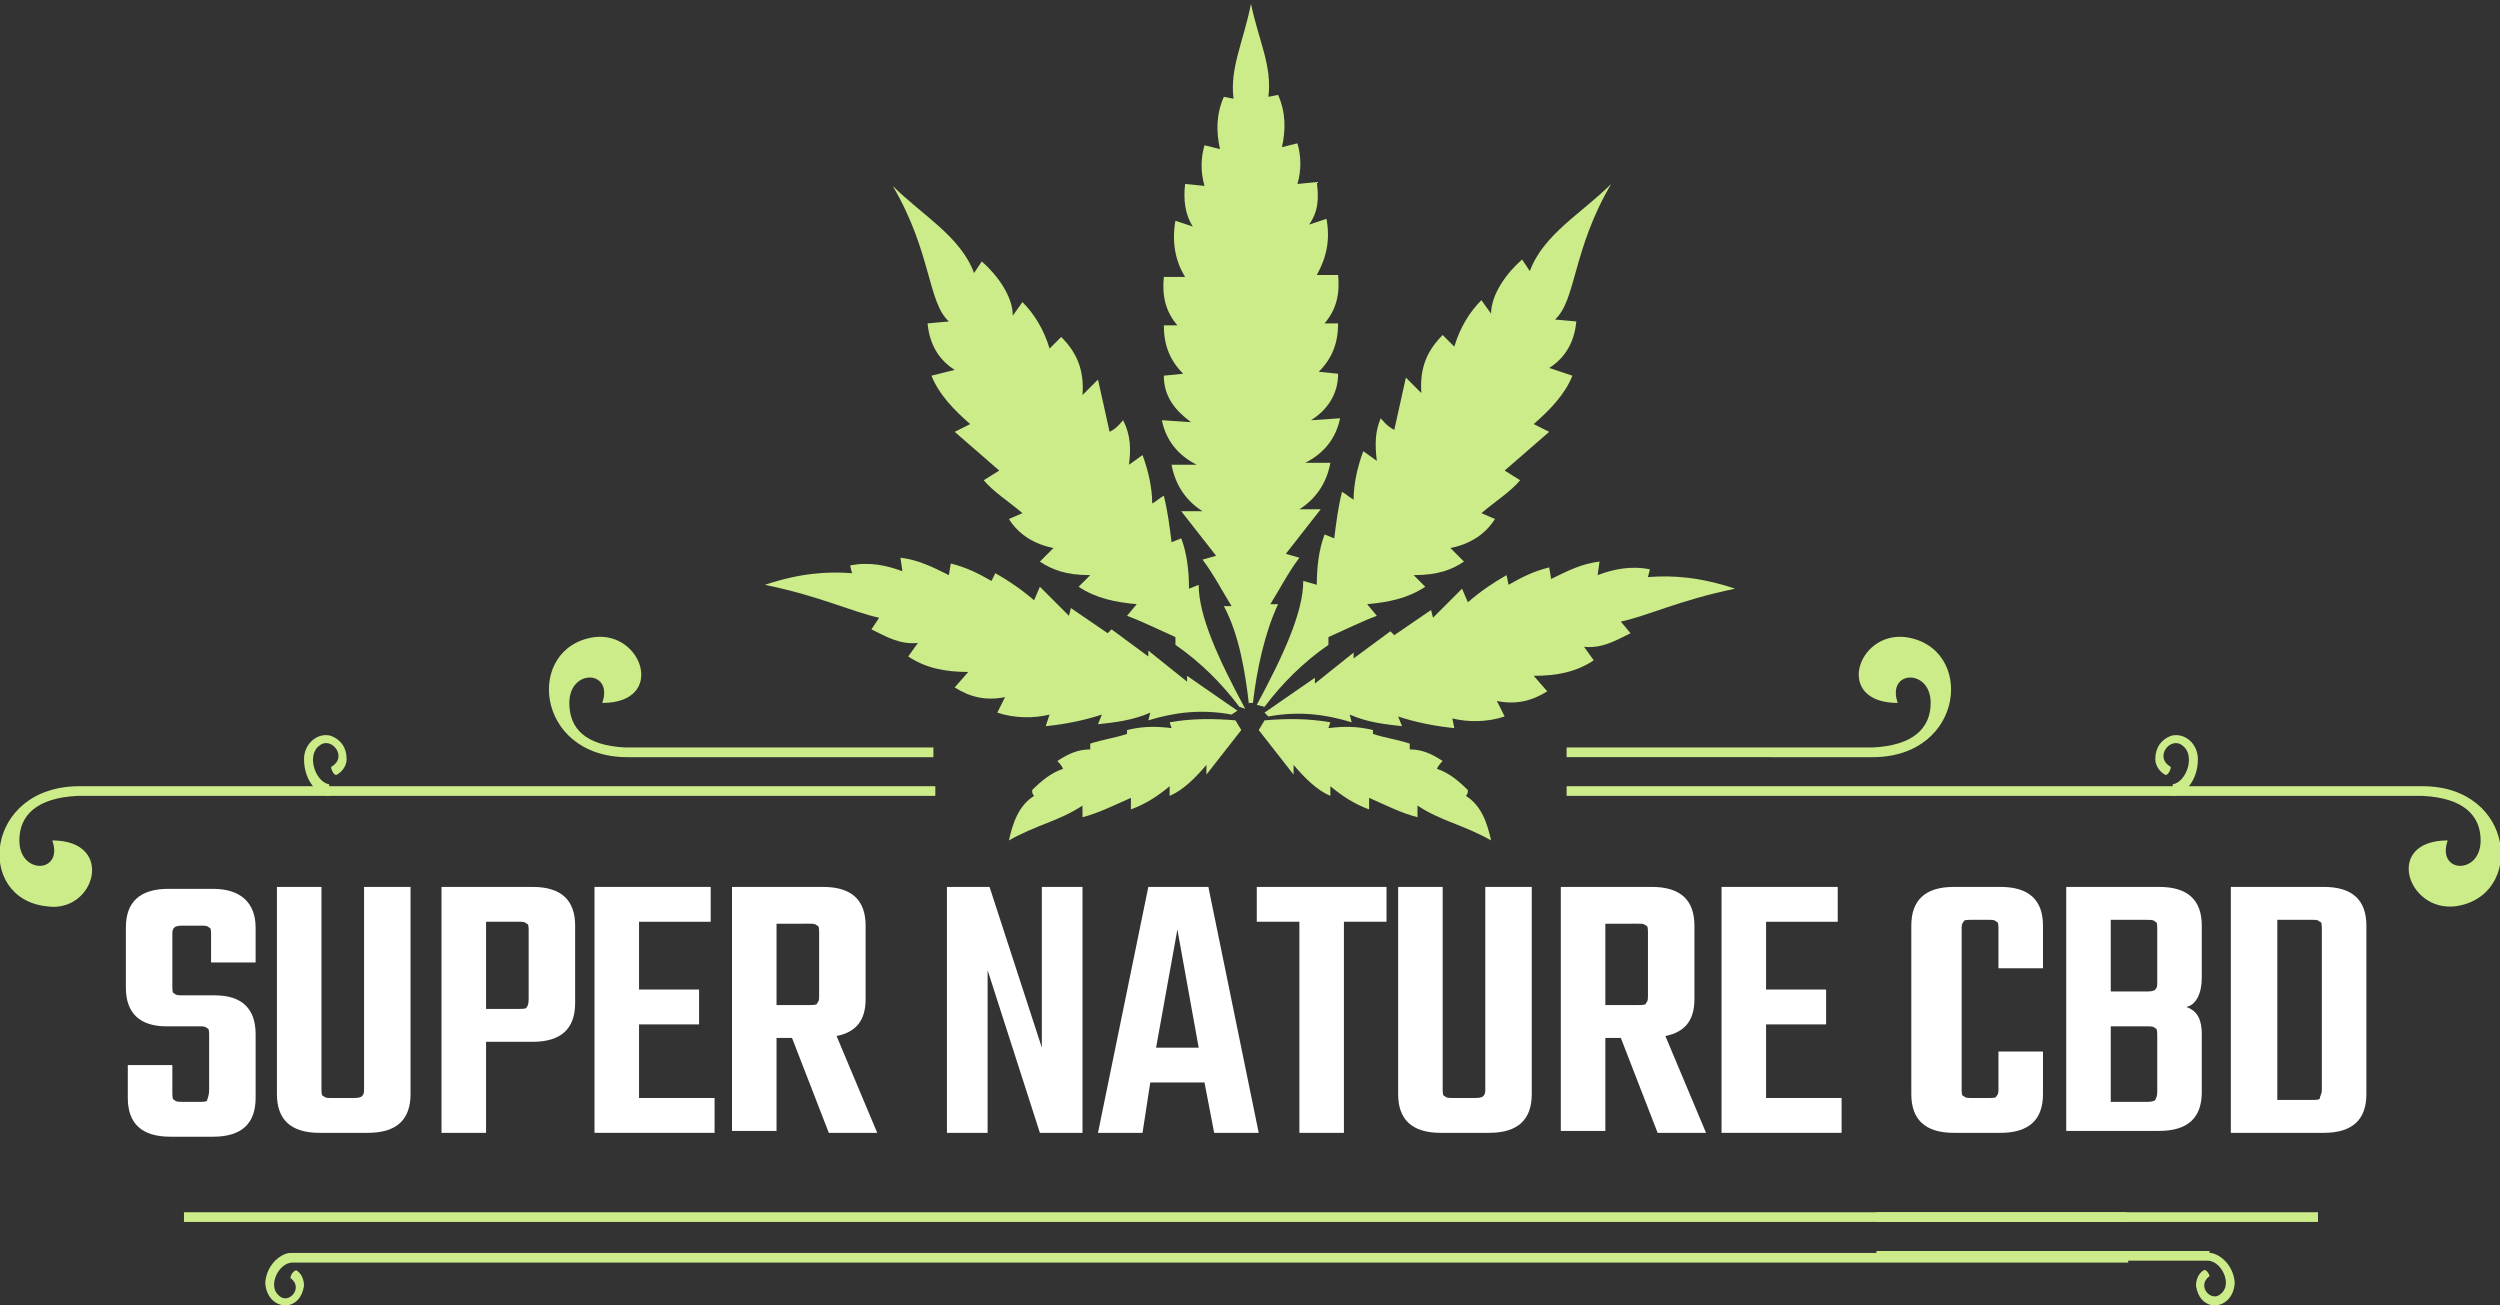
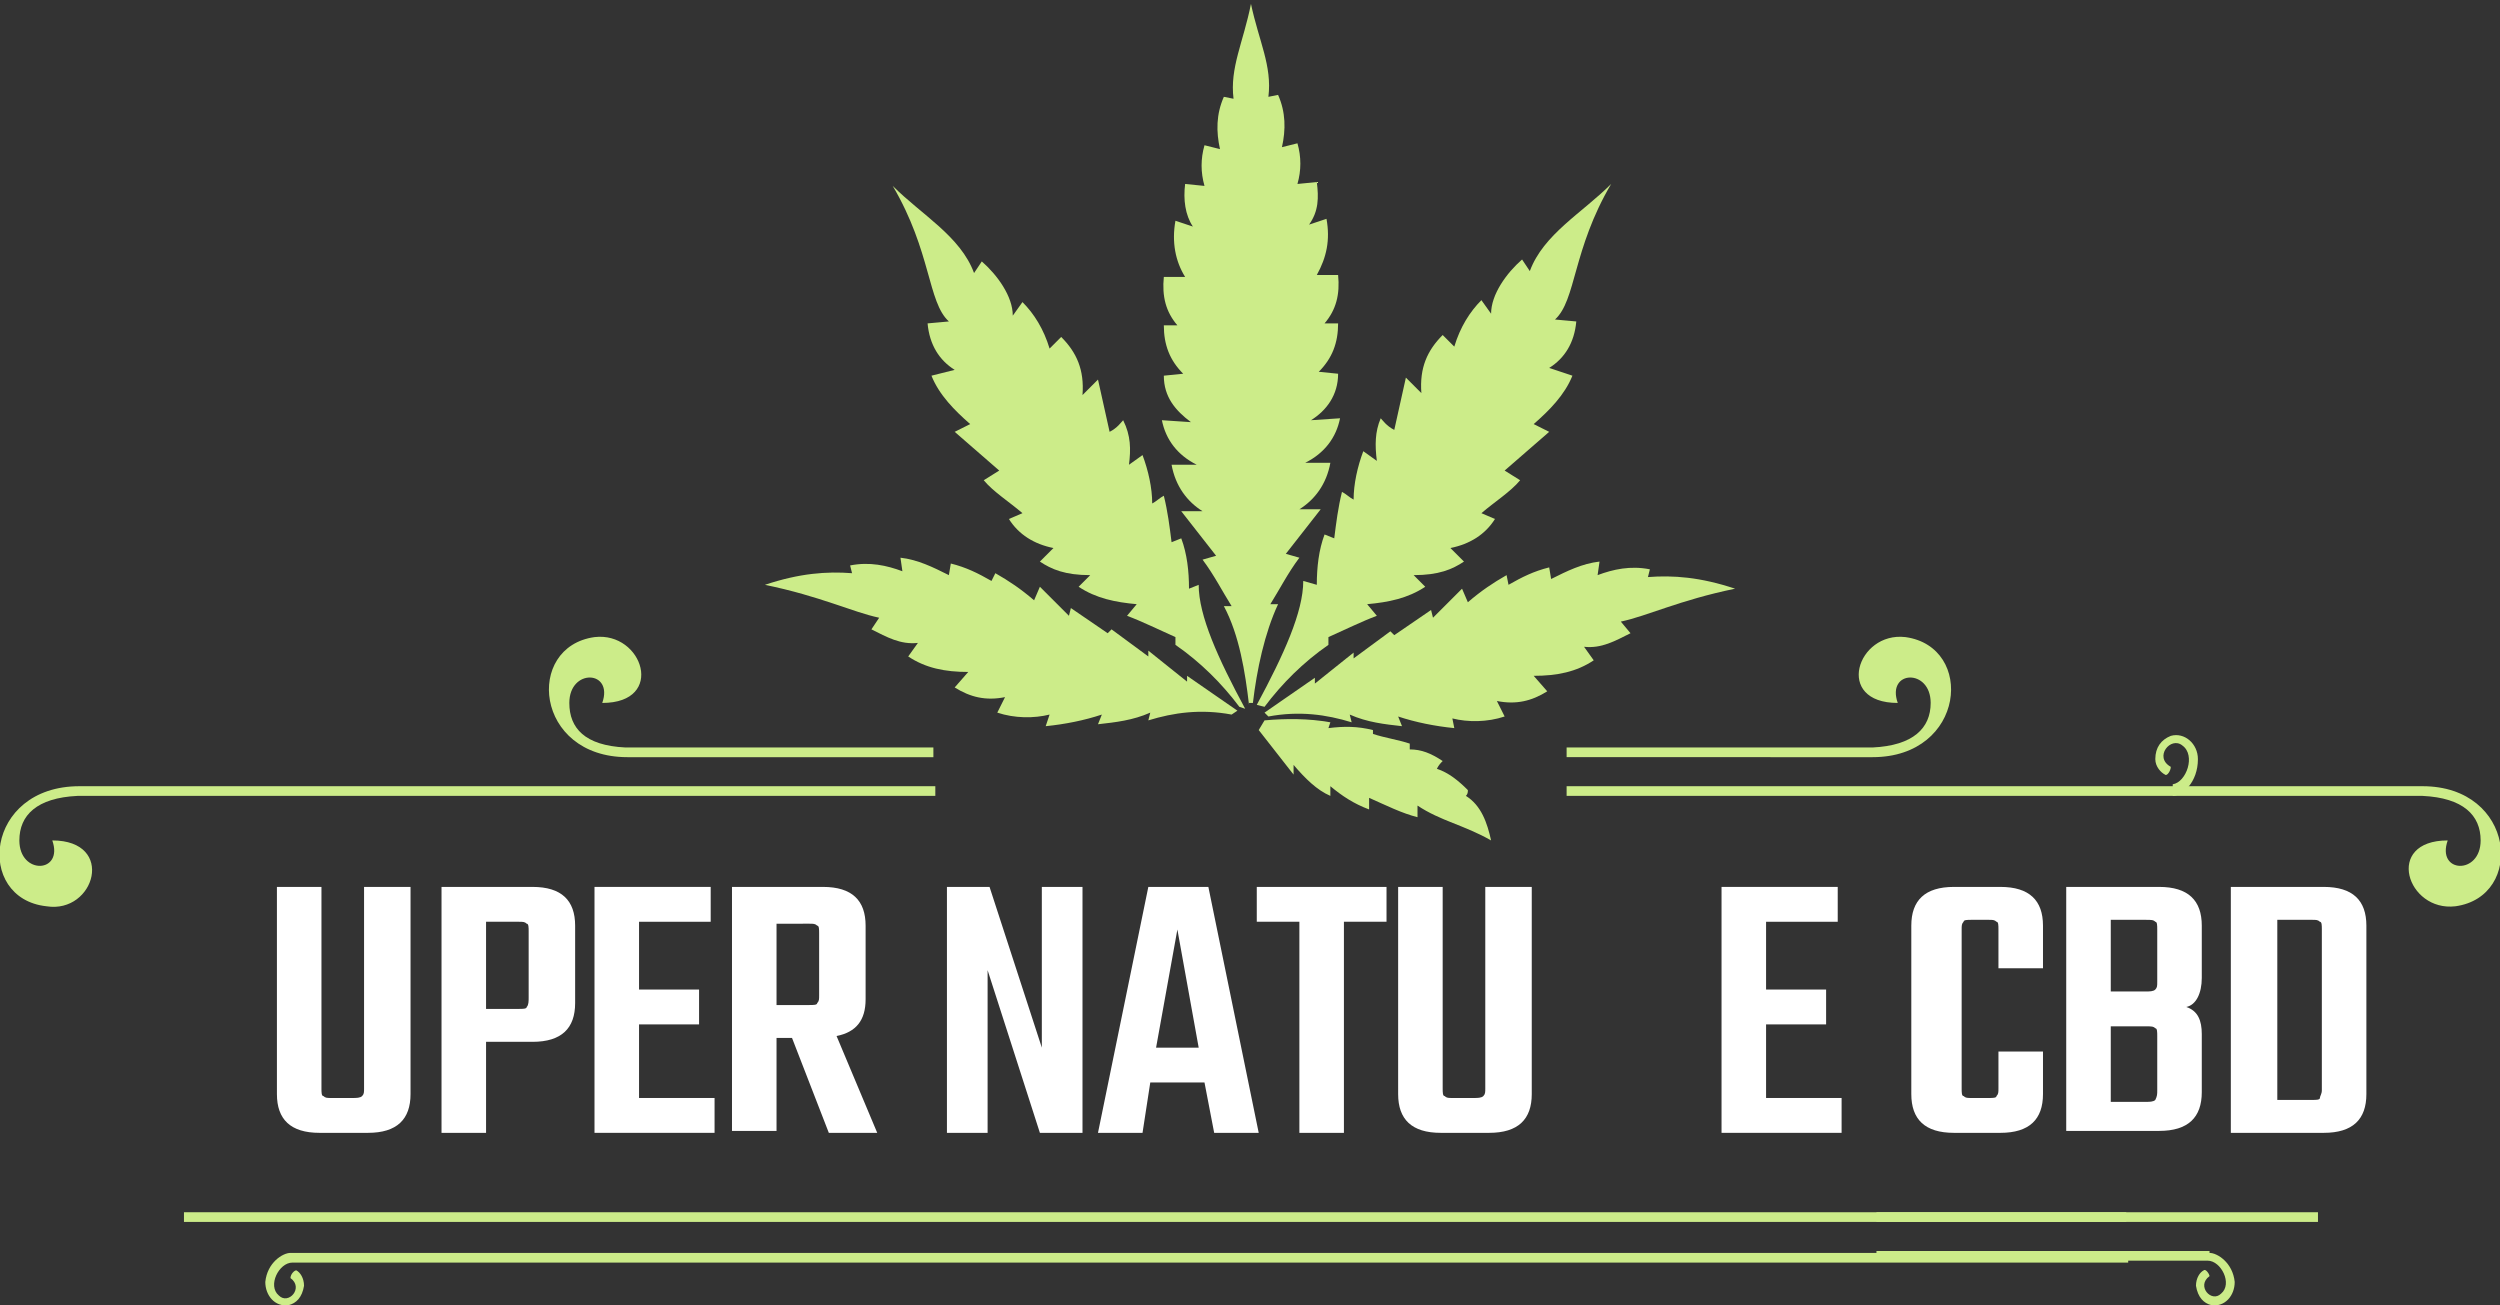
<svg xmlns="http://www.w3.org/2000/svg" version="1.1" id="Layer_1" x="0px" y="0px" width="129.1px" height="67.4px" viewBox="0 0 129.1 67.4" style="enable-background:new 0 0 129.1 67.4;" xml:space="preserve">
  <rect x="0" y="0" width="129.1" height="67.4" fill="#333333" stroke="none" />
  <style type="text/css">
	.st0{fill-rule:evenodd;clip-rule:evenodd;fill:#CCEC89;}
	.st1{fill:#FFFFFF;}
</style>
  <g>
    <path class="st0" d="M64.5,36.4c-0.2-1.7-0.5-3.6-1.3-5.1l0.4,0c-0.5-0.8-0.9-1.6-1.5-2.4l0.7-0.2l-1.8-2.3l1.1,0   c-0.8-0.5-1.4-1.3-1.6-2.4l1.3,0c-1-0.5-1.6-1.3-1.8-2.3l1.5,0.1c-0.8-0.6-1.4-1.3-1.4-2.4l1-0.1c-0.7-0.7-1-1.5-1-2.5l0.7,0   c-0.6-0.7-0.8-1.5-0.7-2.5l1.1,0c-0.5-0.8-0.7-1.8-0.5-2.9l0.9,0.3c-0.4-0.6-0.5-1.4-0.4-2.2l1,0.1c-0.2-0.7-0.2-1.4,0-2.1l0.8,0.2   c-0.2-0.9-0.2-1.8,0.2-2.7l0.5,0.1c-0.2-1.6,0.5-2.9,0.9-4.9l0-0.2c0,0,0,0.1,0,0.1c0,0,0-0.1,0-0.1v0.2c0.4,1.9,1.1,3.2,0.9,4.8   L66,4.9c0.4,0.9,0.4,1.8,0.2,2.7L67,7.4c0.2,0.7,0.2,1.4,0,2.1l1-0.1c0.1,0.8,0.1,1.5-0.4,2.2l0.9-0.3c0.2,1.1,0,2-0.5,2.9l1.1,0   c0.1,1-0.1,1.8-0.7,2.5l0.7,0c0,1-0.3,1.8-1,2.5l1,0.1c0,1.1-0.6,1.9-1.4,2.4l1.5-0.1c-0.2,1-0.8,1.8-1.8,2.3l1.3,0   c-0.2,1.1-0.8,1.9-1.6,2.4l1.1,0l-1.8,2.3l0.7,0.2c-0.6,0.8-1,1.6-1.5,2.4l0.4,0c-0.7,1.5-1.1,3.4-1.3,5.1l-0.2,0L64.5,36.4z" />
    <path class="st0" d="M65.3,36.5c0.9-1.2,2-2.3,3.3-3.2l0-0.4c0.9-0.4,1.7-0.8,2.5-1.1l-0.5-0.6c1.1-0.1,2.1-0.3,3-0.9l-0.6-0.6   c1.3,0,2-0.3,2.6-0.7l-0.7-0.7c1-0.2,1.8-0.7,2.3-1.5l-0.7-0.3c0.7-0.6,1.5-1.1,2-1.7l-0.8-0.5l2.3-2l-0.8-0.4   c0.8-0.7,1.6-1.5,2-2.5L80,19c0.8-0.5,1.3-1.3,1.4-2.4l-1.1-0.1c1.1-1,0.9-3.6,2.9-7c-1.5,1.5-3.5,2.6-4.2,4.5l-0.4-0.6   c-0.8,0.7-1.6,1.8-1.6,2.8l-0.5-0.7c-0.6,0.6-1.1,1.4-1.4,2.4l-0.6-0.6c-0.8,0.8-1.2,1.7-1.1,3l-0.8-0.8l-0.6,2.7   c-0.4-0.2-0.6-0.5-0.7-0.6C71,22.3,71,23,71.1,23.8l-0.7-0.5c-0.3,0.8-0.5,1.7-0.5,2.5c-0.2-0.1-0.4-0.3-0.6-0.4   c-0.2,0.8-0.3,1.6-0.4,2.4l-0.5-0.2c-0.3,0.8-0.4,1.7-0.4,2.6L67.3,30c0,1.6-1,3.8-2.4,6.4L65.3,36.5z" />
    <path class="st0" d="M64,36.5c-0.9-1.2-2-2.3-3.3-3.2l0-0.4c-0.9-0.4-1.7-0.8-2.5-1.1l0.5-0.6c-1.1-0.1-2.1-0.3-3-0.9l0.6-0.6   c-1.3,0-2-0.3-2.6-0.7l0.7-0.7c-1-0.2-1.8-0.7-2.3-1.5l0.7-0.3c-0.7-0.6-1.5-1.1-2-1.7l0.8-0.5l-2.3-2l0.8-0.4   c-0.8-0.7-1.6-1.5-2-2.5l1.2-0.3c-0.8-0.5-1.3-1.3-1.4-2.4l1.1-0.1c-1.1-1-0.9-3.6-2.9-7c1.5,1.5,3.5,2.6,4.2,4.5l0.4-0.6   c0.8,0.7,1.6,1.8,1.6,2.8l0.5-0.7c0.6,0.6,1.1,1.4,1.4,2.4l0.6-0.6c0.8,0.8,1.2,1.7,1.1,3l0.8-0.8l0.6,2.7c0.4-0.2,0.6-0.5,0.7-0.6   c0.4,0.8,0.4,1.5,0.3,2.3l0.7-0.5c0.3,0.8,0.5,1.7,0.5,2.5c0.2-0.1,0.4-0.3,0.6-0.4c0.2,0.8,0.3,1.6,0.4,2.4l0.5-0.2   c0.3,0.8,0.4,1.7,0.4,2.6l0.5-0.2c0,1.6,1,3.8,2.4,6.4L64,36.5z" />
    <path class="st0" d="M65.3,36.8l2.6-1.8l0,0.3l2-1.6l0,0.3l1.9-1.4l0.2,0.2l1.9-1.3l0.1,0.4l1.5-1.5l0.3,0.7c0.7-0.6,1.3-1,2-1.4   l0.1,0.5c0.7-0.4,1.3-0.7,2.1-0.9l0.1,0.6c0.8-0.4,1.6-0.8,2.5-0.9l-0.1,0.7c0.8-0.3,1.7-0.5,2.7-0.3l-0.1,0.4   c1.3-0.1,2.7,0,4.5,0.6c-2.9,0.6-4.5,1.4-5.9,1.7l0.5,0.6c-0.8,0.4-1.5,0.8-2.4,0.7l0.5,0.7c-0.9,0.6-1.9,0.8-3.1,0.8l0.7,0.8   c-0.8,0.5-1.6,0.7-2.6,0.5l0.4,0.8c-0.9,0.3-1.9,0.3-2.7,0.1l0.1,0.5c-1-0.1-2-0.3-2.9-0.6l0.2,0.5c-0.9-0.1-1.8-0.2-2.7-0.6   l0.1,0.4c-1.3-0.4-2.7-0.6-4.3-0.3L65.3,36.8z" />
    <path class="st0" d="M63.9,36.7l-2.6-1.8l0,0.3l-2-1.6l0,0.3l-1.9-1.4l-0.2,0.2l-1.9-1.3l-0.1,0.4l-1.5-1.5l-0.3,0.7   c-0.7-0.6-1.3-1-2-1.4L51.2,30c-0.7-0.4-1.3-0.7-2.1-0.9l-0.1,0.6c-0.8-0.4-1.6-0.8-2.5-0.9l0.1,0.7c-0.8-0.3-1.7-0.5-2.7-0.3   l0.1,0.4c-1.3-0.1-2.7,0-4.5,0.6c2.9,0.6,4.5,1.4,5.9,1.7L45,32.5c0.8,0.4,1.5,0.8,2.4,0.7l-0.5,0.7c0.9,0.6,1.9,0.8,3.1,0.8   l-0.7,0.8c0.8,0.5,1.6,0.7,2.6,0.5l-0.4,0.8c0.9,0.3,1.9,0.3,2.7,0.1L54,37.5c1-0.1,2-0.3,2.9-0.6l-0.2,0.5   c0.9-0.1,1.8-0.2,2.7-0.6l-0.1,0.4c1.3-0.4,2.7-0.6,4.3-0.3L63.9,36.7z" />
-     <path class="st0" d="M63.8,37.2c-1.1-0.1-2.3-0.1-3.4,0.1l0.1,0.3c-0.8-0.1-1.5-0.1-2.3,0.1v0.2c-0.6,0.2-1.3,0.3-1.9,0.5l0,0.3   c-0.6,0-1.1,0.2-1.7,0.6c0.1,0.1,0.2,0.2,0.3,0.4c-0.6,0.2-1.1,0.6-1.6,1.1c0,0.1,0,0.2,0.1,0.3c-0.8,0.5-1.1,1.4-1.3,2.3   c1.4-0.8,2.6-1,3.8-1.8l0,0.6c0.8-0.2,1.6-0.6,2.5-1c0,0.2,0,0.4,0,0.6c0.8-0.3,1.4-0.7,2-1.2c0,0.1,0,0.3,0,0.5   c0.7-0.3,1.3-0.9,1.9-1.6c0,0.2,0,0.3,0,0.5l1.8-2.3L63.8,37.2z" />
    <path class="st0" d="M65.3,37.2c1.1-0.1,2.3-0.1,3.4,0.1l-0.1,0.3c0.8-0.1,1.5-0.1,2.3,0.1v0.2c0.6,0.2,1.3,0.3,1.9,0.5l0,0.3   c0.6,0,1.1,0.2,1.7,0.6c-0.1,0.1-0.2,0.2-0.3,0.4c0.6,0.2,1.1,0.6,1.6,1.1c0,0.1,0,0.2-0.1,0.3c0.8,0.5,1.1,1.4,1.3,2.3   c-1.4-0.8-2.6-1-3.8-1.8l0,0.6c-0.8-0.2-1.6-0.6-2.5-1c0,0.2,0,0.4,0,0.6c-0.8-0.3-1.4-0.7-2-1.2c0,0.1,0,0.3,0,0.5   c-0.7-0.3-1.3-0.9-1.9-1.6c0,0.2,0,0.3,0,0.5l-1.8-2.3L65.3,37.2z" />
    <path class="st0" d="M112.2,41.1c0.5,0,1.3-0.7,1.3-1.9c0-0.8-0.7-1.4-1.4-1.2c-0.5,0.2-0.8,0.6-0.8,1.2c0,0.4,0.3,0.7,0.5,0.8   c0.1,0.1,0.3-0.2,0.3-0.4c-0.9-0.5,0-1.6,0.6-1.1c0.7,0.5,0.2,1.9-0.5,2C112.2,40.7,112.2,40.9,112.2,41.1" />
-     <path class="st0" d="M17,41.1c-0.5,0-1.3-0.7-1.3-1.9c0-0.8,0.7-1.4,1.4-1.2c0.5,0.2,0.8,0.6,0.8,1.2c0,0.4-0.3,0.7-0.5,0.8   c-0.1,0.1-0.3-0.2-0.3-0.4c0.9-0.5,0-1.6-0.6-1.1c-0.7,0.5-0.2,1.9,0.5,2C17,40.7,17,40.9,17,41.1" />
    <path class="st0" d="M48.3,38.6H32.4l-0.1,0c-2.1-0.1-2.9-1-2.9-2.3c0-1.8,2.3-1.7,1.7,0c3.3,0,2.1-3.7-0.4-3.4   c-3.6,0.5-3.1,6.2,1.7,6.2h15.8V38.6z" />
    <path class="st0" d="M80.9,38.6h15.8l0,0c2.1-0.1,3-1,3-2.3c0-1.8-2.3-1.7-1.7,0c-3.3,0-2.1-3.7,0.4-3.4c3.6,0.5,3.1,6.2-1.7,6.2   H80.9V38.6z" />
    <path class="st0" d="M80.9,41.1H125l0.1,0c2.1,0.1,3,1,3,2.3c0,1.8-2.3,1.7-1.7,0c-3.3,0-2.1,3.7,0.4,3.4c3.6-0.5,3.1-6.2-1.7-6.2   H80.9V41.1z" />
    <path class="st0" d="M2.7,43.4c0.6,1.7-1.7,1.8-1.7,0c0-1.3,0.9-2.2,3-2.3l0.1,0h44.2v-0.5H4.1c-4.9,0-5.4,5.8-1.7,6.2   C4.9,47.2,6,43.4,2.7,43.4" />
    <rect x="96.9" y="62.6" class="st0" width="22.8" height="0.5" />
    <rect x="9.5" y="62.6" class="st0" width="100.3" height="0.5" />
    <path class="st0" d="M109.8,64.7H15c-0.4,0-1.2,0.5-1.3,1.5c0,0.7,0.5,1.3,1.2,1.2c0.4-0.1,0.7-0.4,0.8-1c0-0.4-0.2-0.7-0.4-0.8   C15.2,65.6,15,65.8,15,66c0.7,0.5-0.1,1.4-0.6,0.9c-0.6-0.5,0-1.7,0.7-1.7h94.8V64.7z" />
    <path class="st0" d="M114.1,64.7c0.4,0,1.2,0.5,1.3,1.5c0,0.7-0.5,1.3-1.2,1.2c-0.4-0.1-0.7-0.4-0.8-1c0-0.4,0.2-0.7,0.4-0.8   c0.1-0.1,0.3,0.2,0.3,0.3c-0.7,0.5,0.1,1.4,0.6,0.9c0.6-0.5,0-1.7-0.7-1.7H96.9v-0.5H114.1z" />
  </g>
  <g>
    <g>
-       <path class="st1" d="M10.8,56.2v-2.7c0-0.2,0-0.4-0.1-0.4c-0.1-0.1-0.2-0.1-0.4-0.1H8.6c-1.4,0-2.1-0.7-2.1-2v-3.1    c0-1.3,0.7-2,2.2-2H11c1.4,0,2.2,0.7,2.2,2v1.8h-2.3v-1.4c0-0.2,0-0.4-0.1-0.4c-0.1-0.1-0.2-0.1-0.4-0.1H9.5c-0.2,0-0.4,0-0.5,0.1    s-0.1,0.2-0.1,0.4v2.6c0,0.2,0,0.4,0.1,0.4c0.1,0.1,0.2,0.1,0.5,0.1h1.6c1.4,0,2.1,0.7,2.1,2v3.3c0,1.3-0.7,2-2.2,2H8.8    c-1.5,0-2.2-0.7-2.2-2v-1.7h2.3v1.4c0,0.2,0,0.4,0.1,0.4c0.1,0.1,0.2,0.1,0.5,0.1h0.8c0.2,0,0.4,0,0.4-0.1    C10.8,56.5,10.8,56.4,10.8,56.2z" />
      <path class="st1" d="M18.9,45.8h2.3v10.7c0,1.3-0.7,2-2.2,2h-2.5c-1.5,0-2.2-0.7-2.2-2V45.8h2.3v10.4c0,0.2,0,0.4,0.1,0.4    c0.1,0.1,0.2,0.1,0.4,0.1h1.1c0.2,0,0.4,0,0.5-0.1c0.1-0.1,0.1-0.2,0.1-0.4V45.8z" />
      <path class="st1" d="M22.8,45.8h4.7c1.5,0,2.2,0.7,2.2,2v4c0,1.3-0.7,2-2.2,2h-2.4v4.7h-2.3V45.8z M27.3,51.5v-3.4    c0-0.2,0-0.4-0.1-0.4c-0.1-0.1-0.2-0.1-0.4-0.1h-1.7v4.5h1.7c0.2,0,0.4,0,0.4-0.1C27.3,51.9,27.3,51.7,27.3,51.5z" />
      <path class="st1" d="M33,56.7h3.9v1.8h-6.2V45.8h6v1.8H33v3.5h3.1v1.8H33V56.7z" />
      <path class="st1" d="M40.1,53.5v4.9h-2.3V45.8h4.7c1.5,0,2.2,0.7,2.2,2v3.8c0,1.1-0.5,1.7-1.5,1.9l2.1,5h-2.5l-1.9-4.9H40.1z     M40.1,47.6v4.3h1.7c0.2,0,0.4,0,0.4-0.1c0.1-0.1,0.1-0.2,0.1-0.4v-3.2c0-0.2,0-0.4-0.1-0.4c-0.1-0.1-0.2-0.1-0.4-0.1H40.1z" />
      <path class="st1" d="M53.8,45.8h2.1v12.7h-2.2L51,50.1v8.4h-2.1V45.8h2.2l2.7,8.3V45.8z" />
      <path class="st1" d="M62.7,58.5l-0.5-2.6h-2.8L59,58.5h-2.3l2.6-12.7h3.1L65,58.5H62.7z M59.7,54.1h2.2L60.8,48L59.7,54.1z" />
      <path class="st1" d="M71.6,45.8v1.8h-2.2v10.9h-2.3V47.6h-2.2v-1.8H71.6z" />
      <path class="st1" d="M76.8,45.8h2.3v10.7c0,1.3-0.7,2-2.2,2h-2.5c-1.5,0-2.2-0.7-2.2-2V45.8h2.3v10.4c0,0.2,0,0.4,0.1,0.4    c0.1,0.1,0.2,0.1,0.4,0.1h1.1c0.2,0,0.4,0,0.5-0.1c0.1-0.1,0.1-0.2,0.1-0.4V45.8z" />
-       <path class="st1" d="M82.9,53.5v4.9h-2.3V45.8h4.7c1.5,0,2.2,0.7,2.2,2v3.8c0,1.1-0.5,1.7-1.5,1.9l2.1,5h-2.5l-1.9-4.9H82.9z     M82.9,47.6v4.3h1.7c0.2,0,0.4,0,0.4-0.1c0.1-0.1,0.1-0.2,0.1-0.4v-3.2c0-0.2,0-0.4-0.1-0.4c-0.1-0.1-0.2-0.1-0.4-0.1H82.9z" />
      <path class="st1" d="M91.2,56.7h3.9v1.8h-6.2V45.8h6v1.8h-3.7v3.5h3.1v1.8h-3.1V56.7z" />
      <path class="st1" d="M105.5,50h-2.3v-2c0-0.2,0-0.4-0.1-0.4c-0.1-0.1-0.2-0.1-0.4-0.1h-0.9c-0.2,0-0.4,0-0.4,0.1    c-0.1,0.1-0.1,0.2-0.1,0.4v8.2c0,0.2,0,0.4,0.1,0.4c0.1,0.1,0.2,0.1,0.4,0.1h0.9c0.2,0,0.4,0,0.4-0.1c0.1-0.1,0.1-0.2,0.1-0.4    v-1.9h2.3v2.2c0,1.3-0.7,2-2.2,2h-2.4c-1.5,0-2.2-0.7-2.2-2v-8.7c0-1.3,0.7-2,2.2-2h2.4c1.5,0,2.2,0.7,2.2,2V50z" />
      <path class="st1" d="M106.7,45.8h4.8c1.5,0,2.2,0.7,2.2,2v2.7c0,0.8-0.3,1.4-0.8,1.5c0.6,0.2,0.8,0.7,0.8,1.4v3c0,1.3-0.7,2-2.2,2    h-4.8V45.8z M111.4,50.7V48c0-0.2,0-0.4-0.1-0.4c-0.1-0.1-0.2-0.1-0.5-0.1H109v3.7h1.8c0.2,0,0.4,0,0.5-0.1    C111.4,51,111.4,50.9,111.4,50.7z M111.4,56.3v-2.8c0-0.2,0-0.4-0.1-0.4c-0.1-0.1-0.2-0.1-0.5-0.1H109v3.9h1.8    c0.2,0,0.4,0,0.5-0.1C111.4,56.6,111.4,56.5,111.4,56.3z" />
      <path class="st1" d="M115.2,45.8h4.8c1.5,0,2.2,0.7,2.2,2v8.7c0,1.3-0.7,2-2.2,2h-4.8V45.8z M119.9,56.3V48c0-0.2,0-0.4-0.1-0.4    c-0.1-0.1-0.2-0.1-0.4-0.1h-1.8v9.3h1.8c0.2,0,0.4,0,0.4-0.1S119.9,56.5,119.9,56.3z" />
    </g>
  </g>
</svg>